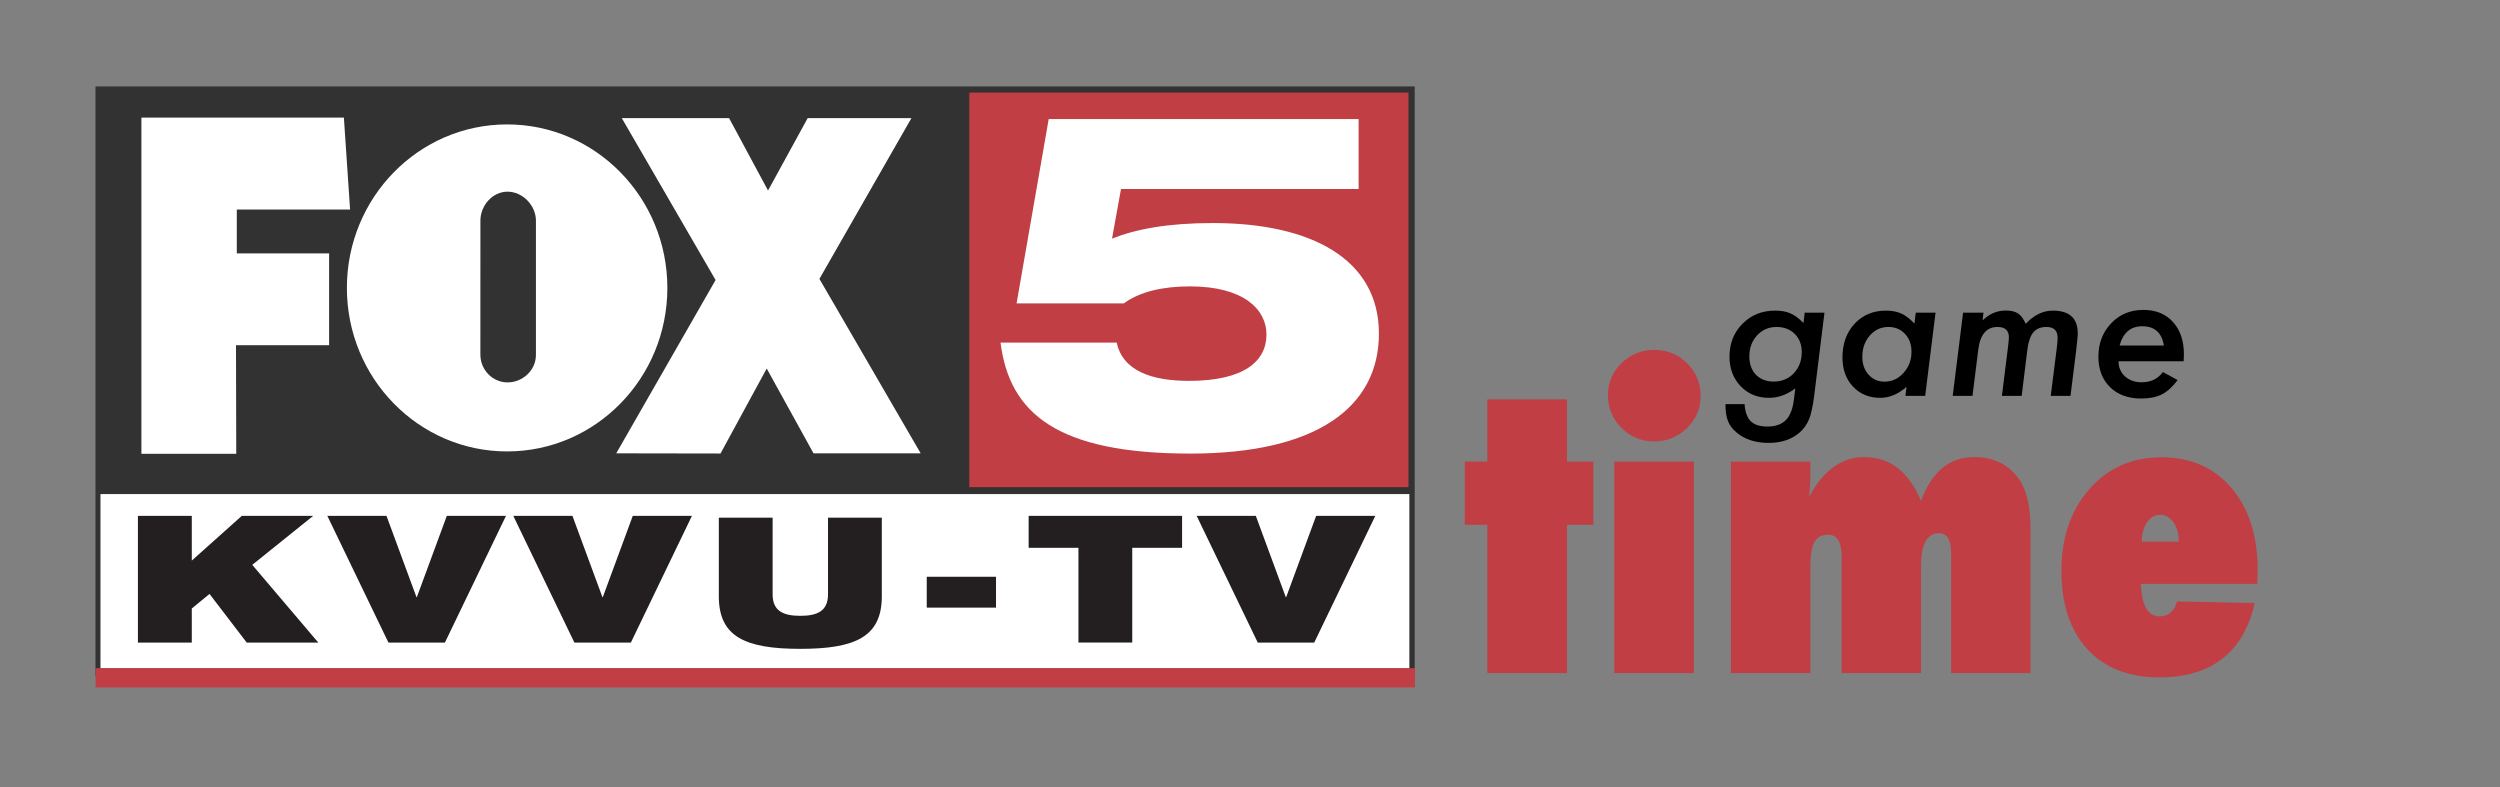
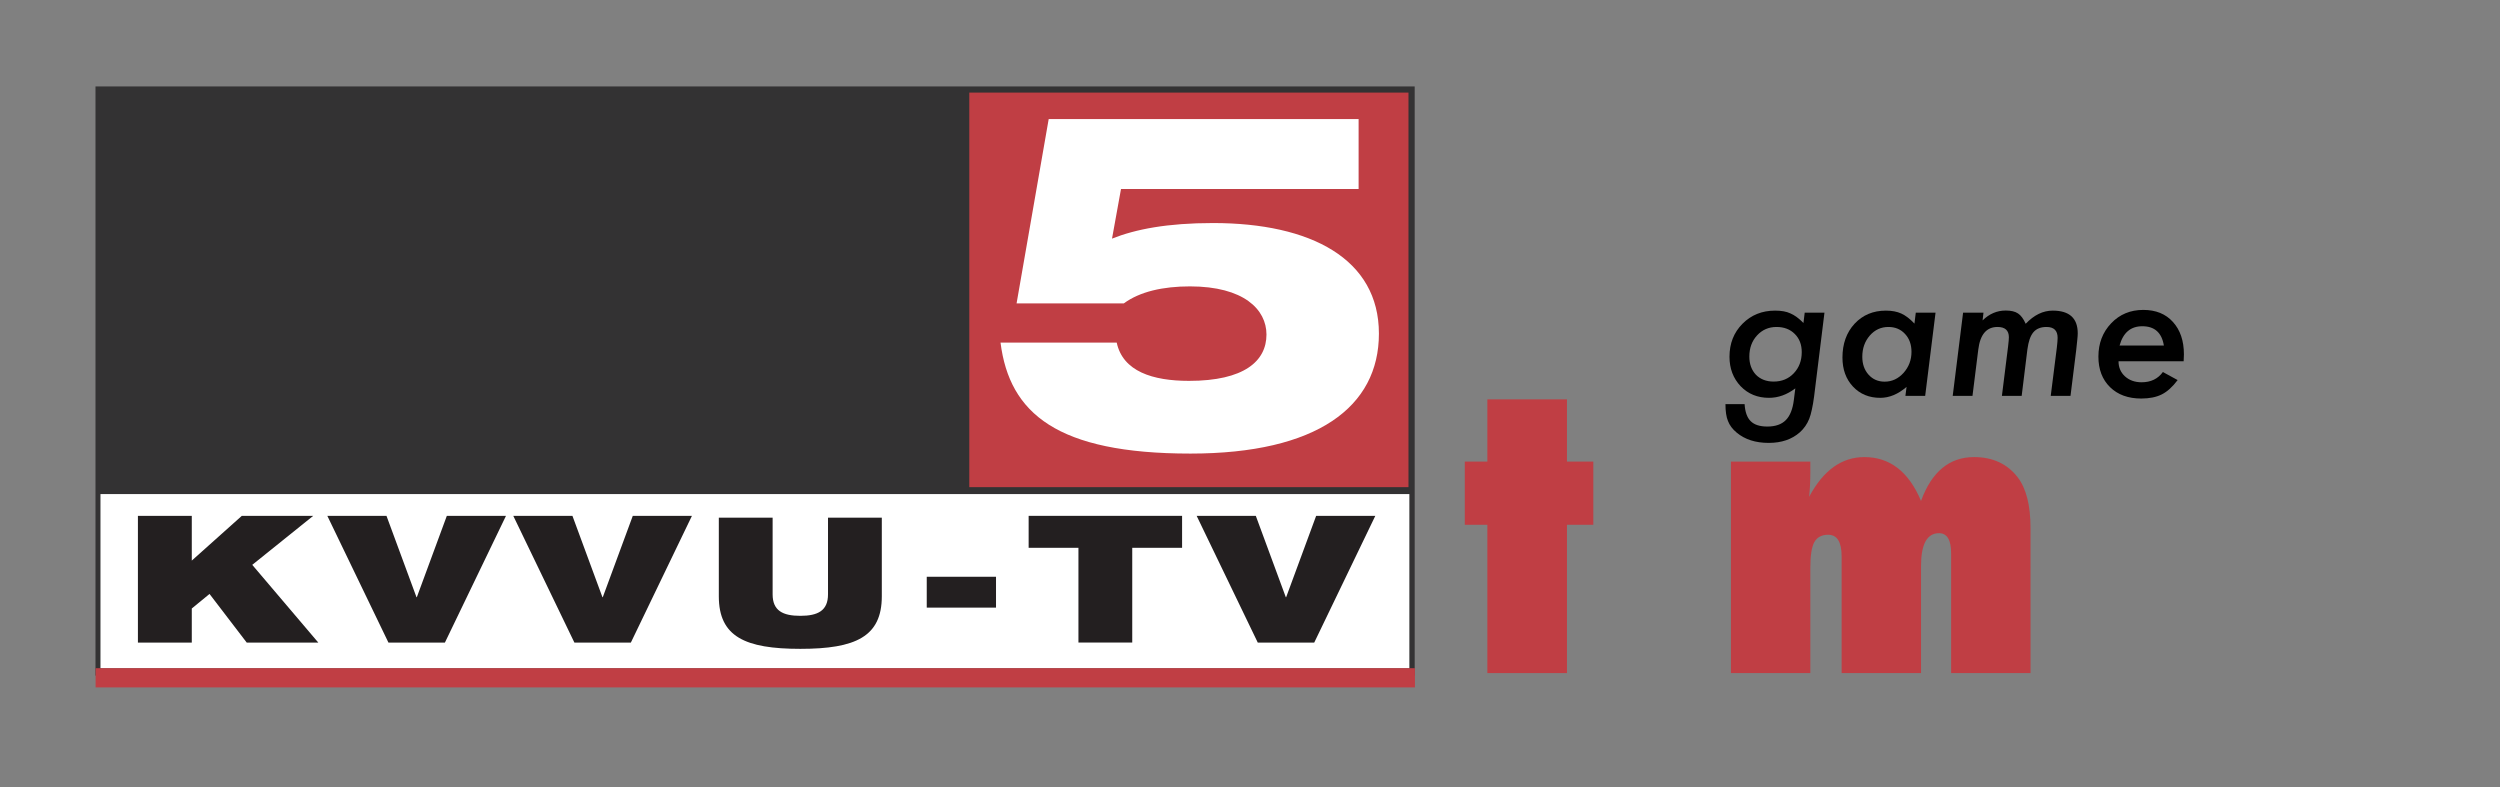
<svg xmlns="http://www.w3.org/2000/svg" xmlns:ns1="http://sodipodi.sourceforge.net/DTD/sodipodi-0.dtd" xmlns:ns2="http://www.inkscape.org/namespaces/inkscape" version="1.1" id="Layer_1" x="0px" y="0px" width="338.97" height="106.76" viewBox="0 0 338.97 106.76" enable-background="new 0 0 1236.67 792" xml:space="preserve" ns1:docname="kvvu gametime.svg" ns2:version="1.0.1 (c497b03c, 2020-09-10)" ns2:export-filename="/Users/william/Desktop/logo-1.png" ns2:export-xdpi="96" ns2:export-ydpi="96">
  <rect x="0" y="0" width="338.97" height="106.76" fill="#808080" stroke="none" />
  <defs id="defs869" />
  <ns1:namedview pagecolor="#ffffff" bordercolor="#666666" borderopacity="1" objecttolerance="10" gridtolerance="10" guidetolerance="10" ns2:pageopacity="0" ns2:pageshadow="2" ns2:window-width="1703" ns2:window-height="990" id="namedview867" showgrid="false" ns2:zoom="1.1091703" ns2:cx="229.00004" ns2:cy="125.49663" ns2:window-x="0" ns2:window-y="25" ns2:window-maximized="0" ns2:current-layer="Layer_1" fit-margin-top="0" fit-margin-left="0" fit-margin-right="0" fit-margin-bottom="0" />
  <g id="g968">
    <path id="rect2231" style="fill:#333233;stroke-width:0.391" d="M 12.948,11.72 H 191.814 V 91.604 H 12.948 Z" />
    <path id="rect2233" style="fill:#ffffff;stroke-width:0.391" d="M 13.624,66.991 H 191.093 V 90.625 H 13.624 Z" />
    <path id="rect2235" style="fill:#c03e44;stroke-width:0.391" d="m 131.425,12.555 h 59.549 v 53.496 h -59.549 z" />
    <path id="rect2237" style="fill:#c03e44;stroke-width:0.391" d="M 12.963,90.6 H 191.848 V 93.204 H 12.963 Z" />
    <path style="fill:#ffffff;stroke-width:4.969" ns2:connector-curvature="0" id="path2247" d="m 142.189,16.148 h 42.022 v 9.482 h -32.217 l -1.218,6.724 c 3.2,-1.277 7.494,-2.112 13.706,-2.112 13.258,0 22.482,4.865 22.482,14.993 0,9.929 -8.393,16.265 -25.558,16.265 -18.064,0 -24.534,-5.442 -25.747,-15.047 h 15.753 c 0.835,3.901 4.87,5.188 9.805,5.188 7.489,0 10.5,-2.688 10.5,-6.281 0,-3.394 -3.071,-6.53 -10.376,-6.53 -3.648,0 -6.788,0.706 -8.965,2.306 h -14.541 z" clip-path="url(#SVGID_180_)" ns2:export-xdpi="96" ns2:export-ydpi="96" />
-     <path id="polygon2249" style="fill:#ffffff" transform="matrix(4.969,0,0,4.969,-1735.71,-2645.238)" d="m 353.166,535.558 h 5.525 l 0.169,2.507 h -3.091 v 1.197 h 2.519 v 2.505 h -2.541 l 0.007,2.964 h -2.588 z" />
-     <path id="polygon2251" style="fill:#ffffff" transform="matrix(4.969,0,0,4.969,-1735.71,-2645.238)" d="m 368.968,544.723 1.261,-2.319 1.277,2.314 h 2.924 l -2.763,-4.76 2.511,-4.387 h -2.831 l -1.082,1.976 -1.063,-1.976 h -2.928 l 2.56,4.418 -2.711,4.729 z" />
-     <path style="fill:#ffffff;stroke-width:4.969" ns2:connector-curvature="0" id="path2261" d="m 68.82,51.849 c -2.032,0 -3.687,-1.69 -3.687,-3.767 l 0.005,-18.158 c 0,-2.077 1.65,-3.936 3.682,-3.936 2.037,0 3.846,1.859 3.846,3.936 v 18.213 c -0.005,2.077 -1.809,3.712 -3.846,3.712 m -0.06,-34.98 c -12.001,0 -21.726,9.924 -21.726,22.169 0,12.245 9.725,22.169 21.726,22.169 11.996,0 21.726,-9.924 21.726,-22.169 0,-12.245 -9.735,-22.169 -21.726,-22.169" clip-path="url(#SVGID_182_)" ns2:export-xdpi="96" ns2:export-ydpi="96" />
    <path id="polygon2323" style="fill:#231f20" transform="matrix(4.969,0,0,4.969,-1735.71,-2645.238)" d="m 356.191,547.761 1.802,2.121 h -1.953 l -1.015,-1.327 -0.484,0.397 v 0.93 h -1.47 v -3.457 h 1.47 v 1.22 l 1.364,-1.22 h 1.948 z" />
    <path id="polygon2325" style="fill:#231f20" transform="matrix(4.969,0,0,4.969,-1735.71,-2645.238)" d="m 359.854,546.425 0.818,2.218 h 0.01 l 0.818,-2.218 h 1.614 l -1.666,3.457 h -1.541 l -1.667,-3.457 z" />
    <path id="polygon2327" style="fill:#231f20" transform="matrix(4.969,0,0,4.969,-1735.71,-2645.238)" d="m 364.928,546.425 0.818,2.218 h 0.01 l 0.818,-2.218 h 1.614 l -1.666,3.457 h -1.541 l -1.667,-3.457 z" />
    <path style="fill:#231f20;stroke-width:4.969" ns2:connector-curvature="0" id="path2337" d="m 97.464,70.191 h 7.295 v 10.396 c 0,2.211 1.372,2.912 3.757,2.912 2.38,0 3.752,-0.701 3.752,-2.912 V 70.191 h 7.295 v 10.659 c 0,5.466 -3.543,7.126 -11.047,7.126 -7.509,0 -11.052,-1.66 -11.052,-7.126 z" clip-path="url(#SVGID_190_)" ns2:export-xdpi="96" ns2:export-ydpi="96" />
    <path id="rect2339" style="fill:#231f20;stroke-width:0.391" d="m 125.655,78.202 h 9.392 v 4.184 h -9.392 z" />
    <path id="polygon2341" style="fill:#231f20" transform="matrix(4.969,0,0,4.969,-1735.71,-2645.238)" d="m 377.376,547.296 v -0.872 h 4.187 v 0.872 h -1.36 v 2.585 h -1.468 v -2.585 z" />
    <path id="polygon2343" style="fill:#231f20" transform="matrix(4.969,0,0,4.969,-1735.71,-2645.238)" d="m 383.575,546.425 0.818,2.218 h 0.01 l 0.818,-2.218 h 1.614 l -1.666,3.457 h -1.541 l -1.667,-3.457 z" />
    <g aria-label="game" transform="scale(1.006,0.994)" id="text875" style="font-style:italic;font-variant:normal;font-weight:500;font-stretch:normal;font-size:24.686px;line-height:1.25;font-family:Futura;-inkscape-font-specification:'Futura, Medium Italic';font-variant-ligatures:normal;font-variant-caps:normal;font-variant-numeric:normal;font-variant-east-asian:normal;fill:#000000;fill-opacity:1;stroke:none;stroke-width:0.617">
      <path d="m 245.9,42.647 -1.398,11.439 q -0.133,1.025 -0.301,1.784 -0.157,0.759 -0.362,1.278 -0.422,1.061 -1.254,1.82 -1.615,1.446 -4.195,1.446 -2.664,0 -4.315,-1.398 -0.844,-0.699 -1.181,-1.591 -0.338,-0.82 -0.338,-2.302 h 2.58 q 0.096,1.603 0.82,2.326 0.723,0.735 2.242,0.735 1.639,0 2.495,-0.88 0.856,-0.868 1.085,-2.772 l 0.193,-1.555 q -1.688,1.29 -3.544,1.29 -2.314,0 -3.821,-1.579 -1.507,-1.615 -1.507,-4.026 0,-2.712 1.748,-4.496 1.76,-1.796 4.4,-1.796 1.266,0 2.049,0.374 0.856,0.362 1.772,1.314 l 0.169,-1.41 z m -3.062,5.388 q 0,-1.543 -0.94,-2.483 -0.94,-0.952 -2.459,-0.952 -1.579,0 -2.628,1.157 -1.037,1.145 -1.037,2.881 0,1.519 0.892,2.483 0.904,0.928 2.387,0.928 1.651,0 2.712,-1.133 1.073,-1.145 1.073,-2.881 z" style="font-style:italic;font-variant:normal;font-weight:500;font-stretch:normal;font-size:24.686px;font-family:Futura;-inkscape-font-specification:'Futura, Medium Italic';font-variant-ligatures:normal;font-variant-caps:normal;font-variant-numeric:normal;font-variant-east-asian:normal;stroke-width:0.617" id="path925" />
      <path d="m 260.871,42.647 -1.398,11.355 h -2.664 l 0.157,-1.229 q -1.712,1.495 -3.544,1.495 -2.254,0 -3.676,-1.531 -1.422,-1.531 -1.422,-3.966 0,-2.809 1.627,-4.605 1.651,-1.796 4.231,-1.796 1.217,0 2.073,0.398 0.868,0.398 1.772,1.374 l 0.181,-1.495 z m -3.242,5.352 q 0,-1.507 -0.868,-2.447 -0.868,-0.952 -2.242,-0.952 -1.495,0 -2.507,1.169 -1.013,1.181 -1.013,2.893 0,1.495 0.844,2.447 0.844,0.952 2.17,0.952 1.471,0 2.543,-1.193 1.073,-1.217 1.073,-2.869 z" style="font-style:italic;font-variant:normal;font-weight:500;font-stretch:normal;font-size:24.686px;font-family:Futura;-inkscape-font-specification:'Futura, Medium Italic';font-variant-ligatures:normal;font-variant-caps:normal;font-variant-numeric:normal;font-variant-east-asian:normal;stroke-width:0.617" id="path927" />
      <path d="m 267.332,42.647 -0.121,1.061 q 1.35,-1.35 3.122,-1.35 1.073,0 1.651,0.398 0.579,0.374 1.037,1.41 1.688,-1.796 3.64,-1.796 3.375,0 3.375,3.098 0,0.313 -0.06,0.88 -0.048,0.567 -0.145,1.398 l -0.771,6.256 h -2.664 l 0.82,-6.569 q 0.108,-0.916 0.108,-1.35 0,-1.483 -1.495,-1.483 -0.591,0 -1.025,0.181 -0.434,0.169 -0.747,0.542 -0.301,0.362 -0.506,0.952 -0.193,0.579 -0.301,1.386 l -0.771,6.34 h -2.664 l 0.832,-6.738 q 0.108,-0.916 0.108,-1.254 0,-1.41 -1.531,-1.41 -2.218,0 -2.592,3.074 l -0.783,6.328 h -2.664 l 1.398,-11.355 z" style="font-style:italic;font-variant:normal;font-weight:500;font-stretch:normal;font-size:24.686px;font-family:Futura;-inkscape-font-specification:'Futura, Medium Italic';font-variant-ligatures:normal;font-variant-caps:normal;font-variant-numeric:normal;font-variant-east-asian:normal;stroke-width:0.617" id="path929" />
      <path d="m 285.533,49.276 q 0,1.254 0.868,2.061 0.88,0.808 2.242,0.808 1.868,0 2.869,-1.398 l 1.989,1.097 q -1.037,1.398 -2.134,1.953 -1.109,0.567 -2.772,0.567 -2.64,0 -4.207,-1.555 -1.567,-1.555 -1.567,-4.159 0,-2.724 1.724,-4.556 1.712,-1.82 4.327,-1.82 2.531,0 3.99,1.639 1.483,1.651 1.483,4.424 0,0.289 -0.036,0.94 z m 6.111,-2.146 q -0.422,-2.628 -2.905,-2.628 -2.35,0 -3.062,2.628 z" style="font-style:italic;font-variant:normal;font-weight:500;font-stretch:normal;font-size:24.686px;font-family:Futura;-inkscape-font-specification:'Futura, Medium Italic';font-variant-ligatures:normal;font-variant-caps:normal;font-variant-numeric:normal;font-variant-east-asian:normal;stroke-width:0.617" id="path931" />
    </g>
    <g aria-label="time" transform="scale(1.006,0.994)" id="text875-4" style="font-style:normal;font-variant:normal;font-weight:800;font-stretch:condensed;font-size:54.658px;line-height:1.25;font-family:Futura;-inkscape-font-specification:'Futura, Ultra-Bold Condensed';font-variant-ligatures:normal;font-variant-caps:normal;font-variant-numeric:normal;font-variant-east-asian:normal;fill:#c03e44;fill-opacity:1;stroke:none;stroke-width:1.366">
      <path d="M 211.195,91.813 H 200.466 V 71.583 h -3.042 v -8.62 h 3.042 v -8.487 h 10.729 v 8.487 h 3.55 v 8.62 h -3.55 z" style="font-style:normal;font-variant:normal;font-weight:800;font-stretch:condensed;font-size:54.658px;font-family:Futura;-inkscape-font-specification:'Futura, Ultra-Bold Condensed';font-variant-ligatures:normal;font-variant-caps:normal;font-variant-numeric:normal;font-variant-east-asian:normal;fill:#c03e44;fill-opacity:1;stroke-width:1.366" id="path934" />
-       <path d="M 228.302,91.813 H 217.573 V 62.963 h 10.729 z m 0.907,-37.791 q 0,2.535 -1.841,4.377 -1.895,1.815 -4.404,1.815 -2.589,0 -4.43,-1.842 -1.815,-1.895 -1.815,-4.43 0,-2.589 1.815,-4.404 1.895,-1.815 4.404,-1.815 2.642,0 4.457,1.842 1.815,1.815 1.815,4.457 z" style="font-style:normal;font-variant:normal;font-weight:800;font-stretch:condensed;font-size:54.658px;font-family:Futura;-inkscape-font-specification:'Futura, Ultra-Bold Condensed';font-variant-ligatures:normal;font-variant-caps:normal;font-variant-numeric:normal;font-variant-east-asian:normal;fill:#c03e44;fill-opacity:1;stroke-width:1.366" id="path936" />
      <path d="M 273.673,91.813 H 262.971 V 75.479 q 0,-2.749 -1.628,-2.749 -2.429,0 -2.429,4.484 V 91.813 H 248.212 V 75.88 q 0,-2.936 -1.815,-2.936 -1.308,0 -1.868,1.014 -0.534,0.987 -0.534,3.496 v 14.358 H 233.293 V 62.963 h 10.702 v 1.495 q 0,1.761 -0.16,3.309 2.856,-5.418 7.446,-5.418 5.151,0 7.633,5.978 2.162,-5.978 7.153,-5.978 3.763,0 5.871,2.749 1.735,2.295 1.735,6.912 z" style="font-style:normal;font-variant:normal;font-weight:800;font-stretch:condensed;font-size:54.658px;font-family:Futura;-inkscape-font-specification:'Futura, Ultra-Bold Condensed';font-variant-ligatures:normal;font-variant-caps:normal;font-variant-numeric:normal;font-variant-east-asian:normal;fill:#c03e44;fill-opacity:1;stroke-width:1.366" id="path938" />
-       <path d="m 293.422,82.045 10.462,0.214 q -1.121,5.044 -4.377,7.606 -3.229,2.535 -8.46,2.535 -6.192,0 -9.715,-3.843 -3.496,-3.897 -3.496,-10.649 0,-6.859 3.763,-11.182 3.763,-4.35 9.715,-4.35 5.925,0 9.448,4.19 3.523,4.217 3.523,11.182 l -0.053,1.895 h -15.693 q 0.187,4.43 2.509,4.43 1.815,0 2.375,-2.028 z m 0.24,-8.167 q 0,-0.801 -0.187,-1.468 -0.187,-0.667 -0.534,-1.148 -0.32,-0.48 -0.774,-0.747 -0.454,-0.294 -0.987,-0.294 -1.121,0 -1.815,1.041 -0.694,1.014 -0.694,2.615 z" style="font-style:normal;font-variant:normal;font-weight:800;font-stretch:condensed;font-size:54.658px;font-family:Futura;-inkscape-font-specification:'Futura, Ultra-Bold Condensed';font-variant-ligatures:normal;font-variant-caps:normal;font-variant-numeric:normal;font-variant-east-asian:normal;fill:#c03e44;fill-opacity:1;stroke-width:1.366" id="path940" />
    </g>
  </g>
</svg>